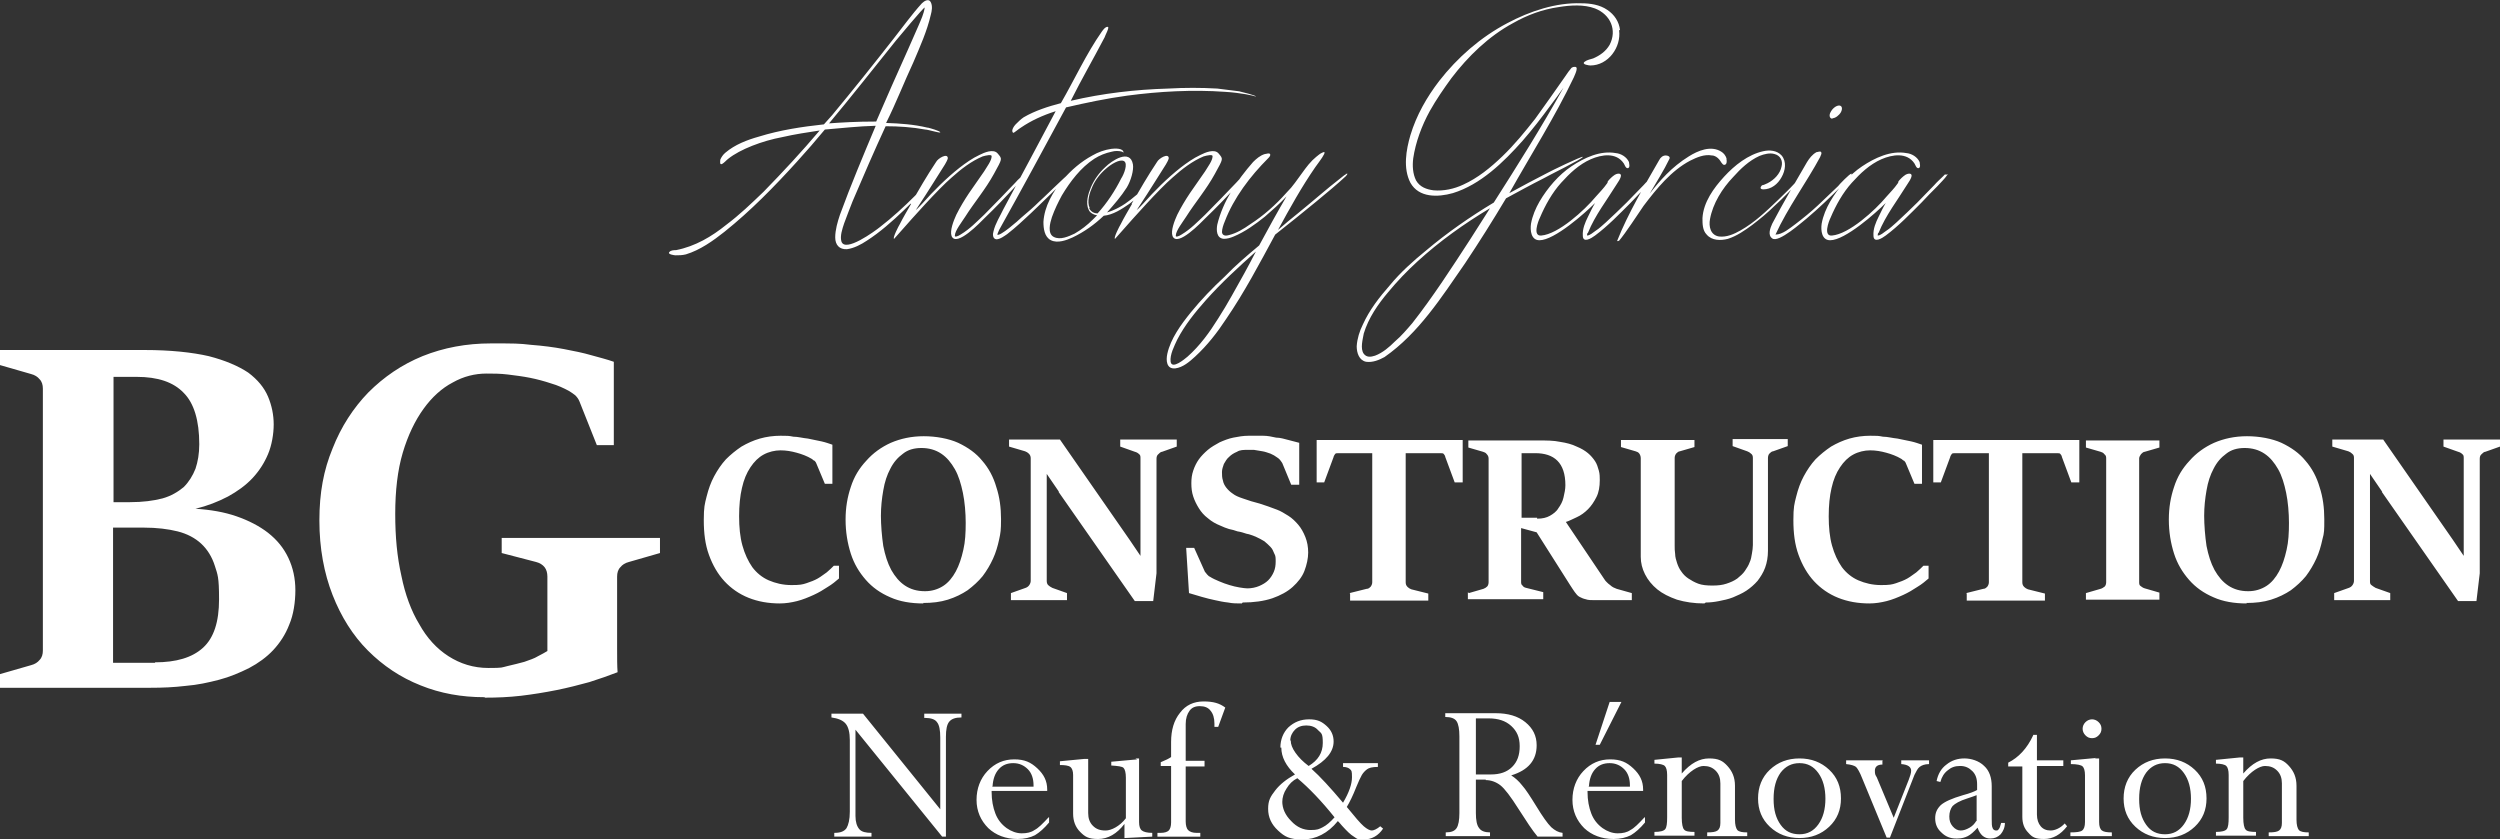
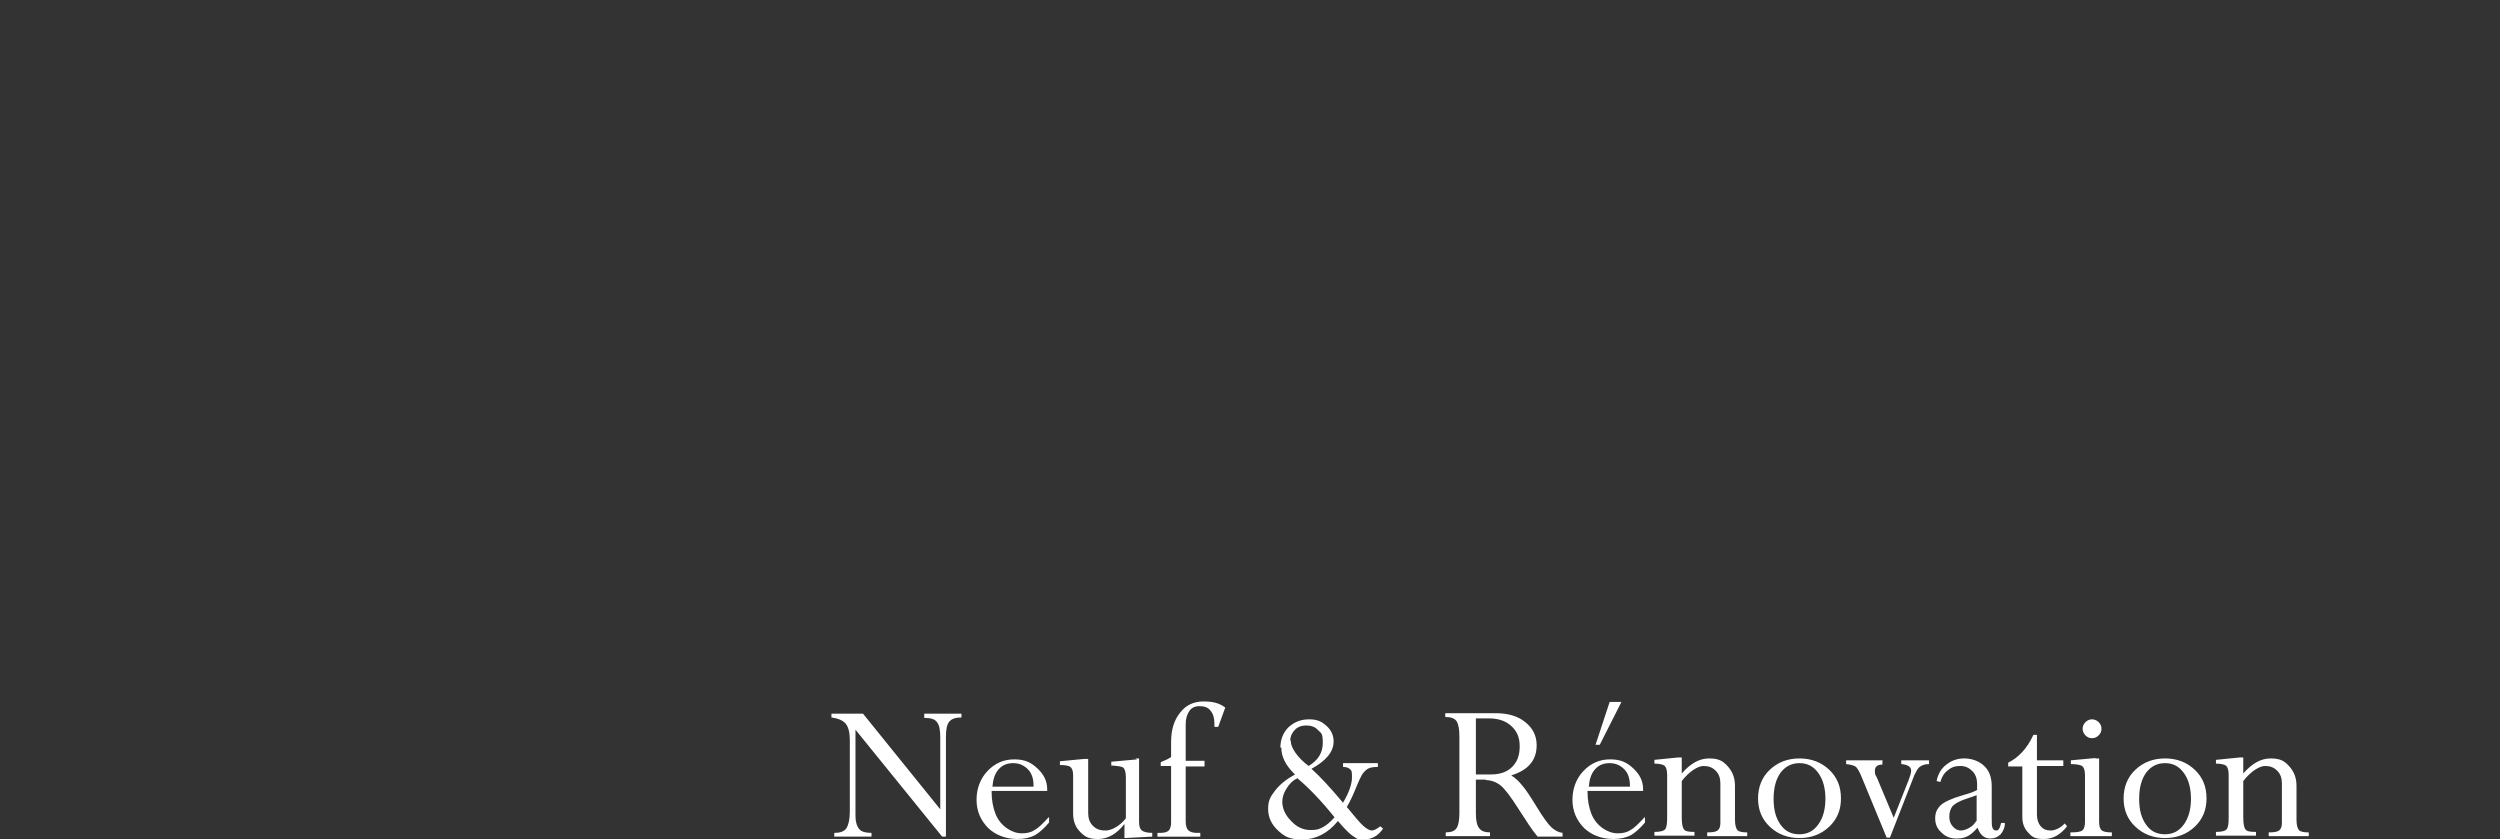
<svg xmlns="http://www.w3.org/2000/svg" id="Calque_1" data-name="Calque 1" version="1.1" viewBox="0 0 530.7 178.2">
  <rect x="0" y="0" width="530.7" height="178.2" fill="#333333" stroke="none" />
  <defs>
    <style>
      .cls-1 {
        fill: #fff;
        stroke-width: 0px;
      }
    </style>
  </defs>
-   <path class="cls-1" d="M412.9,37l-.5.5c-.6.6-1.2,1.1-1.8,1.8-1.2,1.2-2.4,2.5-3.6,3.7-1.4,1.4-2.9,2.8-4.4,4.2-.7.6-1.4,1.3-2.2,1.8-.6.4-1.2,1-1.8,1,0-.2,0-.5.2-.6,1.5-3.7,4-6.9,6.1-10.3.3-.5.8-1.1.9-1.8,0-.7-1-.4-1.3-.2-.6.4-1.1.9-1.5,1.4,0,0,0,.3-.2.5-.7,1-1.5,1.8-2.3,2.7-2.5,3-8,8-11.6,8.3-1.9.2-.7-3-.3-3.8,1.1-2.6,2.6-5.3,4.5-7.4,1.8-2,3.8-3.9,6.3-5,2.3-1,5.4-1.5,7,.9.2.3.4,1.1.9,1,.5-.2.2-1,.2-1.3-.5-1.1-1.7-1.8-2.8-1.9-3.3-.6-6.7,1-9.4,2.8s-5.1,4.6-6.8,7.5c-.8,1.4-1.5,3-1.8,4.7-.2,1.4,0,3.5,1.8,3.5,3.2,0,9.7-5.8,11.8-7.9-.6,1-1,1.9-1.5,2.9-.6,1.2-1.2,2.6-1.1,4,0,1.7,1.8.6,2.6,0,2.7-2,5.2-4.6,7.6-7,1.1-1.2,2.3-2.4,3.4-3.5.7-.8,1.5-1.5,2.1-2.4.2-.3-.2,0-.3,0M389,25.1c.6,0,1.4-.6,1.8-1.3.4-.8.2-1.4-.4-1.4s-1.4.6-1.8,1.4c-.4.7-.2,1.4.4,1.4h0ZM393,36.9c-.2-.2-2.7,2.4-2.8,2.6l-4.3,4.1c-1.5,1.4-3.1,2.7-4.8,4-1.1.8-2.7,2.2-4.2,2.2,2.6-5.7,6.6-11.1,9.5-16.5,0-.2.4-.6.2-1-.2-.3-.7,0-1,0-.9.5-1.5,1.3-2,2.1-2.5,4.3-5.1,8.7-7.4,13.1-.4.9-1,2.4,0,3.1,1.3,1.1,6.5-3.6,7.3-4.2,2.6-2.2,5-4.5,7.4-6.9.2-.2,2.3-2.4,2.2-2.6h-.1ZM382.2,37.6c-.5.5-1,1-1.4,1.5-1,1.1-2.2,2.2-3.3,3.3-2.5,2.4-5,4.8-8,6.5-1.4.8-3,1.5-4.6,1.3-1.8-.3-2.2-2.1-1.9-3.7.6-3.3,2.6-6.5,4.9-8.9,1.6-1.8,3.4-3.5,5.6-4.5,1-.4,2.2-.7,3.2-.4,1.2.3,1.8,1.4,1.5,2.6-.3,1.6-1.6,2.9-3,3.6s-1,.2-1.3.6c-.4.5,0,.7.4.7,1.7,0,3.1-1.1,3.9-2.6.8-1.4,1.1-3.3,0-4.6-1-1.1-2.6-1.2-3.9-.9-3.2.7-6.1,3-8.3,5.4-2.2,2.4-4.4,5.4-4.6,8.8,0,1.2,0,2.6.9,3.5,1.1,1.3,3,1.3,4.5.9,1.9-.6,3.6-1.8,5.1-2.9,1.7-1.3,3.3-2.6,4.8-4.1,2-1.8,3.9-3.8,5.8-5.9.3-.4.9-1.3.9-1.3-.2,0-.8.6-1.1,1h-.1ZM366.5,33.6c-.2-.6-.6-1.1-1.1-1.4-2.2-1.4-5-.2-6.9,1-3.7,2.3-6.1,5.1-8.3,7.9,1.4-2.4,3-4.9,4.2-7.4.2-.5-.4-.7-.8-.7-.6,0-1.1.4-1.4,1-3.1,5.4-6.6,11.3-8.9,17.1,0,.2.3,0,.4,0,1.3-1.5,4.1-5.8,5.2-7.4,2.8-3.7,5.9-7.5,9.9-9.6,1.4-.7,3-1.4,4.6-1.1.6,0,1.2.4,1.6.9.2.2.6,1.1,1,1.1.6,0,.6-.8.5-1.2v-.2ZM351.2,37l-.5.5c-.6.6-1.2,1.1-1.8,1.8-1.2,1.2-2.4,2.5-3.6,3.7-1.4,1.4-2.9,2.8-4.4,4.2-.7.6-1.4,1.3-2.2,1.8-.6.4-1.2,1-1.8,1,0-.2,0-.5.2-.6,1.5-3.7,4-6.9,6.1-10.3.3-.5.8-1.1.9-1.8,0-.7-1-.4-1.3-.2-.6.4-1.1.9-1.5,1.4,0,0,0,.3-.2.5-.7,1-1.5,1.8-2.3,2.7-2.5,3-8,8-11.6,8.3-1.9.2-.7-3-.3-3.8,1.1-2.6,2.6-5.3,4.5-7.4,1.8-2,3.8-3.9,6.3-5,2.3-1,5.4-1.5,7,.9.2.3.4,1.1.9,1,.5-.2.2-1,.2-1.3-.5-1.1-1.7-1.8-2.8-1.9-3.3-.6-6.7,1-9.4,2.8-2.7,1.8-5.1,4.6-6.8,7.5-.8,1.4-1.5,3-1.8,4.7-.2,1.4,0,3.5,1.8,3.5,3.2,0,9.7-5.8,11.8-7.9-.6,1-1,1.9-1.5,2.9-.6,1.2-1.2,2.6-1.1,4,0,1.7,1.8.6,2.6,0,2.7-2,5.2-4.6,7.6-7,1.1-1.2,2.3-2.4,3.4-3.5.7-.8,1.5-1.5,2.1-2.4.2-.3-.2,0-.3,0h-.2ZM299.8,68.6c-1.2,1.4-2.3,2.7-3.7,3.9-1.2,1.2-2.6,2.4-4.2,3-.9.3-1.8.4-2.4-.4-.8-1.1-.2-3.1,0-4.3,1-3.3,3-6.2,5.2-8.8,1.9-2.3,4-4.5,6.2-6.5,4.7-4.3,9.9-8,15.4-11.3-1.4,2.2-2.8,4.4-4.2,6.6-3.9,6-7.9,12.2-12.3,17.8h0ZM343.9,6.4c-.2-1.8-1.2-3.3-2.7-4.3-1.6-1.1-3.6-1.4-5.5-1.4-5.4-.2-11,1.7-15.7,4.2-5.7,3-10.6,7.3-14.5,12.3-2.6,3.4-4.8,7.2-6.1,11.5-.9,3.1-1.6,7,0,10.1,1.8,3.2,5.8,3.1,9,2.2,5.9-1.8,10.8-6.6,14.8-11.1,2.1-2.4,4.1-5,6-7.6.9-1.2,1.8-2.4,2.7-3.7-4.6,8.3-9.7,16.4-14.8,24.4-5,3-9.9,6.4-14.4,10.2-2.7,2.2-5.4,4.6-7.7,7.4-2.2,2.5-4.3,5.2-5.7,8.3-.7,1.4-1.2,3-1.3,4.6,0,1.4.5,3,2,3.3,1.4.2,2.8-.4,3.9-1,7.3-5.1,12.1-12.7,17.1-19.9,3-4.5,5.9-9.1,8.7-13.8,2.6-1.4,5.3-2.9,7.9-4.2.6-.4,8.6-4.3,8.4-4.6-.2-.2-7,3.1-7.5,3.4-2.7,1.4-5.4,2.8-8.1,4.3,4.6-8.2,9.7-16.2,13.7-24.6.2-.5.6-1.3.6-1.8s-.4-.4-.5-.4c-.2,0-.3,0-.6.2-.5.6-.8,1-1.4,1.9-2.1,3-4.2,6-6.3,8.9-2.2,2.8-4.4,5.5-7,8-2.5,2.4-5.2,4.6-8.3,6-1.9.9-4.2,1.4-6.3,1.2-1.5-.2-2.9-.7-3.7-2.1-.7-1.4-.8-3.1-.6-4.7.5-3.4,1.8-6.9,3.5-10,1.4-2.5,3-4.8,4.6-7,3.5-4.6,7.9-8.9,13.1-11.7,3-1.7,6.2-2.9,9.7-3.4,2.5-.4,5.3-.6,7.7.3,3.3,1.3,4.7,4.6,3.1,7.7-.8,1.4-2.1,2.3-3.5,2.9-.6.2-1.3.3-1.8.7-.8.6,1,.8,1.2.8,3.8,0,6.6-3.9,6.1-7.5h.2ZM264.1,58.1c-1.8,3.2-3.5,6.4-5.5,9.5-1.8,2.9-3.9,5.8-6.5,8.1-.6.5-3.3,2.8-3.6,1.1-.2-1.5.8-3.4,1.4-4.7,1.6-3.1,3.8-5.8,6.1-8.4,3.3-3.7,6.9-7,10.6-10.3-.8,1.6-1.7,3.2-2.5,4.7ZM285.7,37c-.4.2-.7.5-1.1.8-3.1,2.4-6,5-9.1,7.5-1.4,1.1-2.8,2.3-4.2,3.5,2.5-4.6,5-9.1,7.9-13.3.6-.9,1.4-1.8,1.9-2.8.2-.5,0-.5-.4-.3-.5.2-.9.6-1.3.9-.6.5-1,.9-1.6,1.6-1,1.2-1.9,2.6-2.9,3.9-.5.7-1.1,1.4-1.8,2.1-2.3,2.6-4.9,4.9-7.7,6.7-1.4,1-2.9,1.9-4.5,2.3-.6.2-1.4.2-1.5-.6,0-.7.3-1.6.6-2.3,1.9-5,5.4-9.6,9.2-13.4.2-.2.6-.6.4-.9-.2-.3-.8,0-1.1,0-1,.3-1.8,1-2.5,1.7-3.4,3.9-6.4,8.3-7.6,13.3-.2,1.1-.2,2.9,1.4,3,.7,0,1.4-.2,2.1-.5,2.4-1,4.6-2.6,6.6-4.2,1.6-1.4,3.1-2.7,4.6-4.3-2,3.4-3.9,6.9-5.8,10.4-2.5,2.1-5,4.2-7.3,6.6-2.6,2.4-5,4.9-7.2,7.6-2.1,2.6-4.3,5.6-5,8.8-.3,1.4-.2,3.3,1.7,3.1,1.6-.2,3-1.4,4.2-2.5,2.6-2.4,4.7-5.1,6.6-8,3.9-5.7,7.1-11.8,10.4-17.9,2.9-2.3,5.8-4.6,8.7-7,2.2-1.8,4.7-3.9,6.3-5.4,0,0,.6-.7.2-.5h-.2ZM240.3,43.3c-.8,1.4-1.7,2.9-2.4,4.3-.2.3-1.6,3-1.2,3.1,0,0,.6-.7,1.6-1.8,2.2-2.5,7.7-8.7,10.6-11.2,2-1.8,4.2-3.5,6.6-4.5.7-.2,2-.5,1.9,0,0,.9-1,2.2-1.6,3.2-1,1.5-2.2,3.1-3.2,4.6s-1.9,3-2.7,4.6c-.6,1.3-1.4,3.4-1,4.5,1,2.5,6.2-3,7-3.8,2.3-2.2,4.6-4.6,6.7-6.9.8-.8,2.1-2.2,2.3-2.8-.3,0-2.2,1.8-2.4,2.1-2.2,2.3-4.4,4.6-6.7,6.9-1.6,1.5-3,3-5,4.2-.6.4-1.3.6-1.2.2,0-1,1.5-2.9,2.2-4,1.9-3,4.3-5.8,6.1-9.1s1.8-3.1.8-4.3c-.9-1.1-2.9-.2-3.9.3-1.5.7-2.9,1.7-4.2,2.7-2.8,2.2-5.6,5-7.9,7.6-.5.5-.9,1-1.4,1.4,3.3-5,4.9-7.7,6.2-9.7.2-.3.6-1.1.6-1.3,0-1.2-2.1,0-2.5.8-2,3-3.6,5.8-5.4,8.9h.1ZM231.3,44.1c-.6-1.3,0-3.2.6-4.5.6-1.4,1.7-2.8,2.9-3.8,1-.9,2.9-2.1,3.8-1.6s0,2.8-.6,3.7c-1.3,2.6-3,5.2-5,7.4-.7,0-1.4-.3-1.8-1.1h.1ZM246.1,36.9c-.2,0-1,.7-1.1.9-1.6,1.7-3.2,3.2-5,4.6-1.5,1.2-3.3,2.2-5,2.7,1.5-1.7,3-3.4,4.2-5.3.9-1.5,1.5-3.7,1.3-4.9-.6-3.4-4.5-.8-5.9.6-1.3,1.2-2.3,2.6-3,4.2-.6,1.4-1.2,3.4-.5,4.8.2.6,1,1.1,1.8,1.2-.3.3-.6.6-.9.9-1.2,1.2-2.5,2.2-3.9,3-1.3.6-3,1.4-4.4.7-1.4-.7-.8-3-.4-4.2.6-1.7,1.3-3.1,2.1-4.6,1.8-3,4-5.9,6.9-7.8,1.1-.7,2.3-1.2,3.7-1.5.7-.2,1.5-.2,2.2,0l.3.2c0-1-1.9-.9-2.6-.8-1.4.2-2.8.7-4,1.4-2.4,1.3-4.5,3.1-6.3,5.2-2.1,2.5-3.9,5.6-4.1,8.9,0,1.4.2,3.2,1.6,3.9,1.4.7,3.3,0,4.6-.6,2.5-1.2,4.6-2.7,6.6-4.6,2-.2,3.8-1.4,5.4-2.5,1.9-1.4,3.8-3.1,5.4-5l1-1.3h0ZM263.2,19.4l-4.8-.6c-3.4-.2-7-.2-10.4,0-6.9.2-13.9,1-20.7,2.6,2.3-4.6,4.8-8.9,7.2-13.5,0-.2,1.2-2.3.6-2.2-.5,0-.9.6-1.2,1-3.3,4.7-5.8,10.2-8.7,15.2-2.7.7-5.5,1.6-7.9,3-.6.4-1.2,1-1.7,1.5-.3.3-1.1,1.4-.5,1.8.2,0,1.1-.8,1.6-1.1,2.2-1.5,4.6-2.6,7.4-3.5-3.7,7-7.4,13.9-11.1,20.8-.7,1.5-1.7,3-2.1,4.7-.2.6-.2,1.6.6,1.7.8,0,1.7-.7,2.3-1.1,1.8-1.4,3.4-2.9,5-4.4.6-.6,8.3-7.8,7.9-8.2-.2,0-5.6,5.3-6.1,5.7-1.2,1.2-2.5,2.3-3.8,3.4-.6.6-4.6,4.1-5.1,3.6,0,0,.2-.6.4-1,4.8-8.6,9.5-17.3,14.2-26,4.3-1,8.6-1.9,13-2.5,6.8-.9,13.9-1.3,20.8-.8,3.3.2,6,.8,6.5,1,0-.3-3.2-1-3.5-1.1h.1ZM193.4,43.3c-.8,1.4-1.7,2.9-2.4,4.3-.2.3-1.6,3-1.2,3.1,0,0,.6-.7,1.6-1.8,2.2-2.5,7.7-8.7,10.6-11.2,2-1.8,4.2-3.5,6.6-4.5.7-.2,2-.5,1.9,0,0,.9-1,2.2-1.6,3.2-1,1.5-2.2,3.1-3.2,4.6s-1.9,3-2.7,4.6c-.6,1.3-1.4,3.4-1,4.5,1,2.5,6.2-3,7-3.8,2.3-2.2,4.6-4.6,6.7-6.9.8-.8,2.1-2.2,2.3-2.8-.3,0-2.2,1.8-2.4,2.1-2.2,2.3-4.4,4.6-6.7,6.9-1.6,1.5-3,3-5,4.2-.6.4-1.3.6-1.2.2,0-1,1.5-2.9,2.2-4,1.9-3,4.3-5.8,6.1-9.1s1.8-3.1.8-4.3c-.9-1.1-2.9-.2-3.9.3-1.5.7-2.9,1.7-4.2,2.7-2.8,2.2-5.6,5-7.9,7.6-.5.5-.9,1-1.4,1.4,3.3-5,4.9-7.7,6.2-9.7.2-.3.6-1.1.6-1.3,0-1.2-2.1,0-2.5.8-2,3-3.6,5.8-5.4,8.9h.1ZM175.9,26.3c2.4-2.9,4.8-5.8,7.1-8.7,2.4-3,4.8-6,7.2-9,.5-.6,5.9-7.1,6.1-7-.2,1.4-.8,2.6-1.3,3.8l-2.2,5c-2.3,5.1-4.6,10.3-6.8,15.4-4.3,0-7.3.2-10.2.4h0ZM196.9,27.1c-2.9-.7-5.9-.9-8.8-1,2.1-4.2,3.8-8.6,5.8-12.9,1.4-3.3,2.9-6.6,3.7-10.1.2-.7.4-1.8,0-2.6-.4-.9-1.4-.3-1.9.2-2.1,2.3-4.1,5.1-6,7.5-4.3,5.5-8.7,11-13.1,16.3l-1.7,1.9c-4.6.5-9.3,1.2-13.8,2.6-2.5.7-5.1,1.7-7.1,3.4-.5.4-.9,1-1.1,1.5,0,.3-.2,1.2.4.9.5-.3.9-.8,1.3-1.1,2.5-2,7.2-3.8,11.5-4.6,2.6-.6,5.3-1,7.9-1.4-3.8,4.5-7.8,8.8-11.9,13-2.6,2.5-5.1,4.9-7.9,7-3.1,2.5-6.6,4.6-10.7,5.4-.4,0-1.1,0-1.4.4-.5.5,1.1.7,1.3.7.7,0,1.4,0,2.2-.2,3-.9,5.8-2.9,8.2-4.8,5.5-4.4,10.6-9.6,15.4-14.9,2-2.2,4-4.5,5.9-6.8,3.6-.3,7.1-.7,10.8-.8-2.6,6.2-5.3,12.6-7.6,18.9-.5,1.5-1,3.2-1,4.8s.9,2.6,2.5,2.5c1.5-.2,3-1,4.2-1.8,2.8-1.8,5.4-4.1,7.8-6.4,1.9-1.8,3.8-3.8,5.5-5.8.2-.2.7-.8.8-1.1,0,0-.8.6-.9.6-1,1-2,2.2-3,3.2-2.3,2.3-4.8,4.6-7.4,6.6-1,.8-7.5,5.6-8.2,3-.3-1.1.2-2.6.6-3.8.6-1.6,1.2-3.2,1.8-4.7,2.3-5.4,4.6-10.7,7-15.9,2.8,0,5.7.2,8.4.7.6,0,3.1.8,3.2.6,0-.3-2.2-.9-2.6-1h0Z" />
  <g>
-     <path class="cls-1" d="M102.8,148c-4.8,0-9.3-.8-13.5-2.5-4.3-1.7-8-4.2-11.2-7.4s-5.7-7.2-7.5-11.8-2.8-9.9-2.8-15.8.9-10.7,2.8-15.3c1.8-4.6,4.4-8.6,7.6-11.9,3.3-3.3,7.1-5.9,11.5-7.7,4.5-1.8,9.3-2.7,14.5-2.7s5.9,0,8.5.3c2.6.2,4.9.5,7,.9s4.1.8,5.8,1.3c1.8.5,3.4.9,4.8,1.4v17.7h-3.6l-3.7-9.3c-.2-.5-.5-.9-.9-1.3-.4-.3-.8-.6-1.3-.9-1.1-.6-2.4-1.2-3.8-1.6-1.5-.5-3-.9-4.5-1.2-1.5-.3-3.1-.5-4.7-.7-1.6-.2-3.1-.2-4.5-.2-2.5,0-4.9.6-7.2,1.9-2.3,1.2-4.4,3.1-6.2,5.6s-3.3,5.6-4.4,9.3c-1.1,3.7-1.6,8.1-1.6,13s.4,9.1,1.3,13.1c.8,4,2.1,7.5,3.8,10.3,1.6,2.9,3.7,5.2,6.2,6.8s5.3,2.5,8.5,2.5,2.7-.1,4-.4c1.3-.3,2.5-.6,3.6-.9,1.1-.4,2.1-.7,2.9-1.2.8-.4,1.5-.8,2-1.1v-15.8c0-.8-.2-1.5-.6-2-.4-.5-1-.9-1.8-1.1l-7.3-1.9v-3.2h33.6v3.2l-6.6,1.9c-.8.2-1.4.6-1.8,1.1-.5.5-.7,1.2-.7,2v15.3c0,2,0,3.7.1,5-1.8.7-3.8,1.4-6,2.1-2.2.6-4.5,1.2-7,1.7s-5,.9-7.5,1.2c-2.6.3-5.1.4-7.6.4M32.9,140.6c4.5,0,7.9-1,10.2-3.1,2.3-2.1,3.4-5.5,3.4-10.3s-.3-5.2-.9-7.1c-.6-1.9-1.6-3.5-2.9-4.7s-3-2.1-5-2.6-4.4-.8-7.2-.8h-6.5v28.7h8.9ZM27.6,106.6c2.7,0,5-.3,6.9-.8,1.8-.5,3.3-1.4,4.5-2.4,1.1-1.1,1.9-2.4,2.5-3.9.5-1.5.8-3.2.8-5.2,0-5-1.1-8.7-3.3-10.9-2.2-2.3-5.5-3.4-10-3.4h-4.9v26.6h3.7-.2ZM0,143.1l6.6-1.9c.8-.2,1.4-.6,1.8-1.1.5-.5.7-1.2.7-2v-55.6c0-.8-.2-1.5-.7-2-.4-.5-1-.9-1.8-1.1l-6.6-1.9v-3.2h30.7c5.5,0,10.1.5,13.6,1.3,3.5.9,6.3,2.1,8.4,3.5,2,1.5,3.4,3.2,4.2,5.1.8,1.9,1.2,3.9,1.2,5.9s-.4,4.4-1.2,6.3-1.9,3.6-3.3,5.1-3.2,2.8-5.2,3.9c-2.1,1.1-4.4,2-6.9,2.6,3.2.2,6.1.7,8.7,1.6,2.6.9,4.9,2.1,6.7,3.5,1.9,1.5,3.3,3.2,4.3,5.3s1.5,4.4,1.5,6.9-.4,5.2-1.3,7.3c-.8,2.1-2,3.9-3.4,5.4s-3.2,2.8-5.1,3.8c-2,1-4.1,1.9-6.4,2.5s-4.6,1.1-7.1,1.3c-2.5.3-4.9.4-7.4.4H0v-3.2.3Z" />
-     <path class="cls-1" d="M505.7,104.4l-2.6-3.8v22.7c0,.4,0,.7.3.9s.5.4.9.6l3.1,1.1v1.5h-11.9v-1.5l3.1-1.1c.3-.1.6-.3.8-.6s.3-.6.3-.9v-26c0-.4,0-.7-.4-1-.2-.2-.5-.4-.8-.5l-3.4-1v-1.5h10.8l14.8,21.3,2.3,3.4v-20.7c0-.4,0-.7-.3-.9-.2-.2-.5-.4-.9-.5l-3.1-1.1v-1.5h12v1.5l-3.1,1.1c-.3,0-.6.3-.9.6-.2.2-.3.5-.3.9v24.3l-.7,5.9h-3.9l-16.2-23.2h.1ZM477.3,125.5c1.4,0,2.7-.4,3.8-1.1,1.1-.7,2-1.8,2.7-3.1s1.2-2.8,1.6-4.6c.4-1.7.5-3.6.5-5.7s-.2-4.5-.6-6.4c-.4-1.9-.9-3.6-1.7-5s-1.7-2.5-2.9-3.3-2.6-1.2-4.2-1.2-2.9.4-3.9,1.2c-1.1.8-2,1.8-2.7,3.2-.7,1.3-1.2,2.8-1.5,4.6-.3,1.7-.5,3.5-.5,5.4s.2,4.4.5,6.4c.4,2,.9,3.6,1.7,5.1.8,1.4,1.7,2.5,2.9,3.3s2.6,1.2,4.2,1.2h.1ZM476.9,128.1c-2.6,0-5-.4-7-1.3-2.1-.9-3.8-2.1-5.2-3.7-1.4-1.6-2.5-3.4-3.2-5.6-.7-2.2-1.1-4.6-1.1-7.2s.4-4.8,1.1-6.9c.7-2.2,1.8-4,3.3-5.6,1.4-1.6,3.2-2.9,5.2-3.8,2.1-.9,4.4-1.4,7-1.4s5.3.5,7.3,1.4c2.1,1,3.8,2.2,5.1,3.8,1.4,1.6,2.4,3.5,3,5.6.7,2.1,1,4.4,1,6.8s0,2.9-.4,4.3c-.3,1.4-.7,2.8-1.3,4.1s-1.3,2.5-2.2,3.7c-.9,1.1-2,2.1-3.2,3-1.2.8-2.6,1.5-4.2,2-1.6.5-3.3.7-5.3.7h.1ZM442.8,125.9l3.1-.9c.4-.1.6-.3.9-.5.2-.2.3-.6.3-.9v-26.2c0-.4,0-.7-.4-1-.2-.3-.5-.4-.8-.5l-3.1-.9v-1.5h15.6v1.5l-3.1.9c-.3,0-.6.3-.8.5-.2.3-.4.6-.4.9v26.2c0,.4,0,.7.3.9s.5.4.9.5l3.1.9v1.5h-15.6v-1.5h0ZM417.4,125.9l3.6-.9c.4,0,.6-.2.9-.5.2-.3.3-.6.3-.9v-27.4h-7.2c-.3,0-.6,0-.7.2s-.3.4-.3.6l-2,5.4h-1.6v-9h31v9h-1.7l-2-5.4c0-.2-.2-.5-.3-.6-.1-.2-.4-.2-.7-.2h-7.4v27.4c0,.4.1.7.4,1,.2.2.5.4.8.5l3.6.9v1.5h-16.6v-1.5h0ZM396.9,128.1c-2.5,0-4.7-.4-6.7-1.2s-3.7-2-5.1-3.5-2.5-3.4-3.3-5.6c-.8-2.2-1.1-4.6-1.1-7.4s.2-3.4.6-5,.9-3,1.6-4.3,1.5-2.5,2.5-3.6c1-1,2.1-1.9,3.3-2.7,1.2-.7,2.5-1.3,3.9-1.7,1.4-.4,2.9-.6,4.4-.6s1.7,0,2.7.2c1,0,2,.3,3.1.4,1,.2,2,.4,2.9.6s1.7.5,2.3.7v8.3h-1.6l-1.8-4.3c-.1-.3-.3-.5-.4-.6-.2,0-.4-.3-.6-.4-1-.6-2.1-1-3.2-1.3s-2.2-.5-3.4-.5-2.5.3-3.6.9-2,1.5-2.8,2.7-1.4,2.6-1.8,4.4c-.4,1.7-.6,3.7-.6,6s.2,4.4.7,6.2,1.2,3.3,2.1,4.6c.9,1.2,2.1,2.2,3.5,2.8s3,1,4.8,1,2.3-.1,3.2-.4c.9-.3,1.7-.6,2.4-1,.7-.4,1.3-.9,1.9-1.3.6-.5,1.1-1,1.5-1.4h1.1v2.7c-.7.6-1.4,1.2-2.4,1.8-.9.6-1.9,1.2-3,1.7s-2.3,1-3.5,1.3-2.4.5-3.7.5h.1ZM361.8,128.1c-2.2,0-4.1-.3-5.8-.8-1.7-.6-3.1-1.3-4.2-2.2s-2-2-2.6-3.2-.9-2.4-.9-3.7v-20.9c0-.4-.1-.7-.3-1-.2-.3-.5-.4-.8-.5l-3.1-.9v-1.5h15.6v1.5l-3.1.9c-.3,0-.6.3-.8.5-.2.3-.3.6-.3.9v18.6c0,.6,0,1.2.1,1.8,0,.6.2,1.3.4,1.9.2.6.5,1.3.9,1.8.4.6.9,1.1,1.5,1.5s1.3.8,2.1,1.1c.8.3,1.8.4,3,.4s2.1-.1,3-.4c.9-.3,1.6-.6,2.3-1.1.6-.5,1.2-1,1.6-1.6s.8-1.2,1-1.8c.3-.6.4-1.3.5-1.9.1-.6.2-1.2.2-1.8v-18.5c0-.4-.1-.7-.4-.9-.2-.2-.5-.4-.8-.5l-3.1-1.1v-1.5h11.7v1.5l-3.1,1.1c-.3,0-.6.3-.8.5-.2.2-.3.6-.3.9v19.7c0,1.3-.2,2.5-.6,3.6s-1,2-1.6,2.8c-.7.8-1.5,1.5-2.4,2.1s-1.9,1-2.8,1.4c-1,.4-2,.6-3,.8s-1.9.3-2.8.3l-.3.2ZM326.4,110.1c1,0,1.9-.2,2.6-.6.7-.4,1.4-.9,1.8-1.6.5-.7.9-1.4,1.1-2.3.2-.9.4-1.7.4-2.6,0-2.4-.6-4.1-1.7-5.2s-2.7-1.6-4.7-1.6h-2.9v13.7h3.3v.2ZM311.8,125.9l3.1-.9c.3-.1.6-.3.8-.5.2-.2.3-.6.3-.9v-26.2c0-.4-.1-.7-.4-1-.2-.3-.5-.4-.8-.5l-3.1-.9v-1.5h14.8c1.8,0,3.3,0,4.7.3,1.3.2,2.5.5,3.5,1,1,.4,1.8.9,2.4,1.4s1.1,1.1,1.5,1.7.6,1.3.8,2c.2.7.2,1.4.2,2,0,1.4-.2,2.6-.7,3.6s-1.1,1.9-1.8,2.6c-.7.7-1.5,1.3-2.4,1.7s-1.6.8-2.3,1l8.2,12.2c.1.2.3.4.5.6.2.2.4.4.7.6.2.2.5.4.7.5s.5.2.7.3l3.2.9v1.5h-7.9c-.7,0-1.4,0-1.9-.2-.5-.1-.9-.3-1.3-.5s-.7-.6-1-1-.6-.9-1-1.5l-7.1-11.2-3.3-.9v11.3c0,.4,0,.7.3.9.2.3.4.4.8.5l3.6.9v1.5h-16v-1.5l.2.2ZM286.5,125.9l3.6-.9c.4,0,.6-.2.9-.5.2-.3.3-.6.3-.9v-27.4h-7.2c-.3,0-.6,0-.7.2s-.3.4-.3.6l-2,5.4h-1.6v-9h31v9h-1.7l-2-5.4c0-.2-.2-.5-.3-.6-.1-.2-.4-.2-.7-.2h-7.4v27.4c0,.4.1.7.4,1,.2.2.5.4.8.5l3.6.9v1.5h-16.6v-1.5h0ZM263.6,128.1c-1,0-2,0-2.9-.2-1-.1-1.9-.3-2.8-.5s-1.8-.4-2.8-.7c-.9-.3-1.8-.5-2.7-.8l-.6-9.6h1.7l2.2,4.9c0,.1.1.2.2.3,0,.1.2.2.3.4.1.1.2.2.3.3.1.1.2.2.3.2.6.4,1.3.7,2,1s1.5.6,2.2.8,1.4.4,2.1.5,1.2.2,1.7.2c.9,0,1.8-.2,2.5-.5s1.4-.7,1.9-1.2.9-1.1,1.2-1.8c.3-.7.4-1.4.4-2.2s0-1.2-.3-1.7c-.2-.5-.4-1-.8-1.4s-.8-.8-1.3-1.2c-.5-.3-1.2-.7-1.9-1-.6-.2-1.2-.5-1.9-.6-.6-.2-1.2-.4-1.9-.5-.6-.2-1.2-.4-1.8-.5-.6-.2-1.2-.4-1.8-.7-1-.4-1.9-.9-2.7-1.6-.8-.6-1.4-1.3-1.9-2.1s-.9-1.6-1.2-2.5c-.3-.9-.4-1.8-.4-2.8s.1-1.8.4-2.7c.3-.9.7-1.7,1.2-2.4.5-.7,1.2-1.4,1.9-2,.7-.6,1.6-1.1,2.5-1.6.9-.4,1.9-.8,2.9-1s2.1-.4,3.3-.4,2,0,3,0c1,0,1.9.2,2.8.4.9,0,1.8.3,2.6.5.8.2,1.6.4,2.3.6v8.9h-1.7l-1.9-4.6c-.1-.2-.3-.4-.5-.7-.2-.2-.4-.4-.6-.5-.4-.3-.9-.6-1.4-.8-.6-.2-1.1-.4-1.7-.5s-1.2-.2-1.8-.3c-.6,0-1,0-1.4,0-.8,0-1.6,0-2.2.4-.7.3-1.2.6-1.7,1.1-.5.4-.8,1-1.1,1.5-.2.6-.4,1.1-.4,1.7s0,1.2.2,1.8c.1.6.4,1.1.7,1.5.4.5.8.9,1.4,1.3.5.4,1.2.7,2.1,1,.6.2,1.2.4,1.8.6.6.2,1.2.3,1.8.5.6.2,1.2.4,1.8.6.6.2,1.3.5,1.9.7.8.3,1.6.8,2.4,1.3s1.5,1.2,2.1,1.9,1.1,1.6,1.5,2.6.6,2.1.6,3.3-.3,2.6-.8,3.9c-.5,1.3-1.4,2.4-2.5,3.4s-2.6,1.8-4.3,2.4c-1.8.6-3.9.9-6.3.9l-.2.2ZM224.8,104.4l-2.6-3.8v22.7c0,.4.1.7.3.9.2.2.5.4.9.6l3.1,1.1v1.5h-11.9v-1.5l3.1-1.1c.3-.1.6-.3.8-.6.2-.3.3-.6.3-.9v-26c0-.4-.1-.7-.4-1-.2-.2-.5-.4-.8-.5l-3.4-1v-1.5h10.8l14.8,21.3,2.3,3.4v-20.7c0-.4,0-.7-.3-.9-.2-.2-.5-.4-.9-.5l-3.1-1.1v-1.5h12v1.5l-3.1,1.1c-.3,0-.6.3-.9.6-.2.2-.3.5-.3.9v24.3l-.7,5.9h-3.9l-16.2-23.2h.1ZM196.4,125.5c1.4,0,2.7-.4,3.8-1.1,1.1-.7,2-1.8,2.7-3.1s1.2-2.8,1.6-4.6c.4-1.7.5-3.6.5-5.7s-.2-4.5-.6-6.4-.9-3.6-1.7-5c-.8-1.4-1.7-2.5-2.9-3.3-1.2-.8-2.6-1.2-4.2-1.2s-2.9.4-3.9,1.2c-1.1.8-2,1.8-2.7,3.2-.7,1.3-1.2,2.8-1.5,4.6-.3,1.7-.5,3.5-.5,5.4s.2,4.4.5,6.4c.4,2,.9,3.6,1.7,5.1.8,1.4,1.7,2.5,2.9,3.3,1.2.8,2.6,1.2,4.2,1.2h.1ZM196,128.1c-2.6,0-5-.4-7-1.3-2.1-.9-3.8-2.1-5.2-3.7-1.4-1.6-2.5-3.4-3.2-5.6-.7-2.2-1.1-4.6-1.1-7.2s.4-4.8,1.1-6.9c.7-2.2,1.8-4,3.3-5.6,1.4-1.6,3.2-2.9,5.2-3.8,2.1-.9,4.4-1.4,7-1.4s5.3.5,7.3,1.4c2.1,1,3.8,2.2,5.1,3.8,1.4,1.6,2.4,3.5,3,5.6.7,2.1,1,4.4,1,6.8s-.1,2.9-.4,4.3c-.3,1.4-.7,2.8-1.3,4.1-.6,1.3-1.3,2.5-2.2,3.7-.9,1.1-2,2.1-3.2,3-1.2.8-2.6,1.5-4.2,2s-3.3.7-5.3.7h.1ZM165.6,128.1c-2.5,0-4.7-.4-6.7-1.2s-3.7-2-5.1-3.5c-1.4-1.5-2.5-3.4-3.3-5.6-.8-2.2-1.1-4.6-1.1-7.4s.2-3.4.6-5c.4-1.6.9-3,1.6-4.3.7-1.3,1.5-2.5,2.5-3.6,1-1,2.1-1.9,3.3-2.7,1.2-.7,2.5-1.3,3.9-1.7,1.4-.4,2.9-.6,4.4-.6s1.7,0,2.7.2c1,0,2,.3,3.1.4,1,.2,2,.4,2.9.6s1.7.5,2.3.7v8.3h-1.6l-1.8-4.3c-.1-.3-.3-.5-.4-.6-.2,0-.4-.3-.6-.4-1-.6-2.1-1-3.2-1.3-1.1-.3-2.2-.5-3.4-.5s-2.5.3-3.6.9-2,1.5-2.8,2.7-1.4,2.6-1.8,4.4c-.4,1.7-.6,3.7-.6,6s.2,4.4.7,6.2,1.2,3.3,2.1,4.6c.9,1.2,2.1,2.2,3.5,2.8s3,1,4.8,1,2.3-.1,3.2-.4c.9-.3,1.7-.6,2.4-1s1.3-.9,1.9-1.3c.6-.5,1.1-1,1.5-1.4h1.1v2.7c-.7.6-1.4,1.2-2.4,1.8-.9.6-1.9,1.2-3,1.7s-2.3,1-3.5,1.3-2.4.5-3.7.5h.1Z" />
    <path class="cls-1" d="M476.2,161v3.2c1.9-2.2,3.8-3.2,5.8-3.2s2.9.5,3.9,1.6,1.6,2.4,1.6,4.2v7.2c0,1.1.2,1.8.5,2.2.4.4,1.1.5,2.1.5v.8h-8.5v-.8c1.1,0,1.8-.1,2.2-.4.4-.3.6-.8.6-1.6v-8.4c0-1.1-.3-2-1-2.7s-1.5-1-2.6-1-3,1.1-4.6,3.2v7.8c0,1.3.2,2.2.5,2.5.3.4,1.1.5,2.2.5v.8h-8.5v-.8c1.2,0,2-.2,2.3-.6.3-.4.4-1.2.4-2.5v-9c0-1-.2-1.6-.5-1.9-.3-.3-1.1-.5-2.2-.5v-.8l5-.5h.8v.2ZM465.1,169.6c0-2.3-.5-4.1-1.5-5.5s-2.3-2.1-4-2.1-3,.7-4,2c-1,1.4-1.5,3.2-1.5,5.6s.5,4.1,1.5,5.5,2.3,2,4,2,3-.7,4-2.1c1-1.4,1.5-3.2,1.5-5.5h0ZM468.4,169.5c0,2.4-.8,4.4-2.5,6s-3.8,2.4-6.3,2.4-4.6-.8-6.3-2.4c-1.7-1.6-2.5-3.6-2.5-6s.8-4.5,2.5-6.1,3.8-2.4,6.3-2.4,4.6.8,6.3,2.4c1.7,1.6,2.5,3.6,2.5,6.1ZM444.1,152.7c.5,0,1,.2,1.4.6.4.4.6.8.6,1.4s-.2,1-.6,1.4c-.4.4-.8.6-1.4.6s-1-.2-1.4-.6c-.4-.4-.6-.9-.6-1.4s.2-1,.6-1.4c.4-.4.9-.6,1.4-.6ZM444.8,161h.8v13.5c0,.9.2,1.5.6,1.8.4.3,1.1.4,2.1.4v.8h-8.8v-.8c1.3,0,2.1-.1,2.5-.4.4-.3.6-.9.6-1.8v-9.9c0-1-.2-1.6-.5-1.9s-1.2-.5-2.5-.5v-.8l5.4-.5h-.2ZM431.6,156h.8v5.4h5.6v1.2h-5.6v10.3c0,1.1.3,1.9.8,2.5s1.2.9,2.1.9,2.1-.5,3-1.5l.5.6c-1.4,1.8-3,2.7-4.9,2.7s-2.5-.4-3.3-1.3c-.9-.9-1.3-2-1.3-3.4v-10.7h-3v-.8c2.2-1.1,4-3,5.3-5.8h0ZM419.6,174.2v-5.4c-.5.2-1.1.4-2,.7-1.6.5-2.6,1.1-3.1,1.6-.4.5-.7,1.3-.7,2.2s.2,1.5.7,2.1,1.1.9,1.7.9,1.2-.2,1.9-.6c.7-.4,1.1-.9,1.4-1.4h.1ZM415.3,178c-1.3,0-2.3-.4-3.2-1.3-.9-.8-1.3-1.8-1.3-3s.4-2,1.2-2.8c.8-.7,2.3-1.4,4.7-2.1,1.5-.4,2.5-.8,3-1.1v-1.2c0-1.2-.3-2.1-1-2.8s-1.5-1.1-2.6-1.1-1.9.3-2.6.9c-.8.6-1.3,1.4-1.6,2.5l-.8-.2c.3-1.5,1-2.7,2.1-3.5,1.1-.9,2.4-1.3,3.8-1.3s3.1.5,4.2,1.6c1.1,1,1.6,2.5,1.6,4.3v6.9c0,1,0,1.6.2,2,.1.3.4.5.7.5s.4,0,.6-.3c.2-.2.3-.6.5-1.3h.8c0,1-.4,1.8-.9,2.4-.6.6-1.3.9-2.2.9-1.3,0-2.2-.8-2.7-2.3-.8.9-1.5,1.5-2.1,1.8s-1.3.5-2.2.5h-.2ZM399.6,161.5v.8c-1.1,0-1.6.5-1.6,1.3s.1.9.4,1.4l3.6,8.6,3.2-8.1c.3-.8.5-1.4.5-1.9,0-.8-.7-1.3-2.1-1.4v-.8h5.9v.8c-1,0-1.6.3-2,.6s-.7.9-1.1,1.7l-5.2,13.3h-.7l-5.2-12.6c-.5-1.3-1-2.1-1.3-2.4-.4-.3-1.1-.5-2.1-.6v-.8h7.8,0ZM387.5,169.6c0-2.3-.5-4.1-1.5-5.5s-2.3-2.1-4-2.1-3,.7-4,2c-1,1.4-1.5,3.2-1.5,5.6s.5,4.1,1.5,5.5,2.3,2,4,2,3-.7,4-2.1c1-1.4,1.5-3.2,1.5-5.5h0ZM390.8,169.5c0,2.4-.8,4.4-2.5,6s-3.8,2.4-6.3,2.4-4.6-.8-6.3-2.4c-1.7-1.6-2.5-3.6-2.5-6s.8-4.5,2.5-6.1,3.8-2.4,6.3-2.4,4.6.8,6.3,2.4c1.7,1.6,2.5,3.6,2.5,6.1ZM357,161v3.2c1.9-2.2,3.8-3.2,5.8-3.2s2.9.5,3.9,1.6,1.6,2.4,1.6,4.2v7.2c0,1.1.2,1.8.5,2.2.4.4,1.1.5,2.1.5v.8h-8.5v-.8c1.1,0,1.8-.1,2.2-.4.4-.3.6-.8.6-1.6v-8.4c0-1.1-.3-2-1-2.7s-1.5-1-2.6-1-3,1.1-4.6,3.2v7.8c0,1.3.2,2.2.5,2.5.3.4,1.1.5,2.2.5v.8h-8.5v-.8c1.2,0,2-.2,2.3-.6.3-.4.4-1.2.4-2.5v-9c0-1-.2-1.6-.5-1.9-.3-.3-1.1-.5-2.2-.5v-.8l5-.5h.8v.2ZM338.7,158.1l3-9.1h2.5l-4.6,9.1h-.9ZM337.2,167h8.8v-.3c0-1.4-.4-2.6-1.2-3.4-.8-.8-1.8-1.3-3.1-1.3s-2.3.4-3.1,1.3c-.8.9-1.2,2.1-1.3,3.6h0ZM349.2,173.4v1.2c-1,1.2-2,2.1-3,2.7-1,.5-2.2.8-3.7.8-2.5,0-4.6-.8-6.2-2.3-1.6-1.6-2.5-3.6-2.5-6s.8-4.5,2.3-6.1c1.6-1.7,3.5-2.5,5.7-2.5s3.5.6,4.9,1.9c1.4,1.3,2.1,2.7,2.1,4.5v.3h-11.8v.2c0,1.8.3,3.3.8,4.6s1.3,2.3,2.4,3.1c1,.7,2.1,1.1,3.2,1.1s2-.2,2.7-.7c.8-.4,1.7-1.3,3-2.7h.1ZM316,152.5h-2.7v11.9h3.2c1.9,0,3.4-.5,4.5-1.6s1.6-2.5,1.6-4.4-.6-3.2-1.8-4.3c-1.2-1.1-2.8-1.6-4.8-1.6h0ZM315.4,165.5h-2.1v7.1c0,1.5.2,2.6.7,3.2.4.6,1.2.9,2.3.9v.8h-9.4v-.8c1.2,0,1.9-.3,2.3-.9.4-.6.6-1.7.6-3.2v-16.3c0-1.5-.2-2.6-.6-3.2-.4-.6-1.2-.9-2.4-.9v-.8h10.7c2.6,0,4.7.6,6.3,1.9,1.6,1.3,2.4,2.9,2.4,4.9,0,3.2-1.8,5.3-5.4,6.4.8.5,1.6,1.2,2.3,2.1.8.9,1.7,2.3,3,4.4,1.4,2.3,2.4,3.7,3.2,4.5.8.7,1.5,1.1,2.4,1.2v.8h-5.3c-1.1-1.3-2.4-3.3-4-5.8-1.7-2.7-3-4.4-3.9-5.1-.9-.7-2-1.1-3.1-1.1h0ZM272.2,170.1c0,1.5.6,2.9,1.9,4.2,1.2,1.3,2.6,1.9,4.1,1.9s1.8-.2,2.6-.6,1.6-1.1,2.5-2.1c-2.8-3.5-5.5-6.3-7.9-8.3-1,.5-1.7,1.2-2.3,2.2-.6.9-.9,1.9-.9,2.9v-.2ZM274,157.2c0,.8.3,1.6,1,2.6s1.6,1.9,2.8,2.8c2-1.2,3-2.8,3-4.9s-.3-2-1-2.7c-.6-.7-1.5-1-2.5-1s-1.8.3-2.4.9c-.6.6-1,1.4-1,2.3h.1ZM271.8,158.7c0-1.7.6-3.2,1.7-4.3,1.2-1.1,2.6-1.7,4.4-1.7s2.7.5,3.7,1.4,1.5,2,1.5,3.3c0,2.2-1.6,4.1-4.7,5.8,1.8,1.6,4,4,6.7,7.2,1.3-2.2,1.9-4,1.9-5.4s-.1-1.4-.4-1.7-.8-.5-1.5-.5v-.8h7.4v.8c-1.2,0-1.9.2-2.3.5s-.8.7-1.1,1.2c-.3.5-.7,1.4-1.2,2.6-.7,1.8-1.4,3.2-2,4.2,1.7,2.1,2.9,3.5,3.6,4.1s1.3.9,1.7.9,1.1-.3,1.8-.9l.6.5c-1,1.5-2.4,2.3-4.1,2.3s-1.4-.2-2.1-.6c-.7-.4-1.5-1.2-2.5-2.3-.4-.5-.7-.8-.9-1-2.1,2.6-4.7,3.9-7.5,3.9s-3.8-.6-5.2-1.9c-1.4-1.3-2.1-2.8-2.1-4.6s.5-2.6,1.5-3.9c1-1.3,2.4-2.4,4.2-3.4-1.9-1.8-2.9-3.7-2.9-5.7h-.2ZM255.7,162.7h-4v11.7c0,.8.2,1.5.5,1.8.4.4,1,.6,1.8.6h.8v.8h-9.1v-.8h.7c.8,0,1.4-.2,1.7-.5.3-.3.5-.9.5-1.7v-12h-2.2v-.8c1-.4,1.8-.8,2.2-1.1v-3.2c0-2.5.6-4.6,1.9-6.2,1.2-1.6,2.9-2.4,5-2.4s3.4.4,4.6,1.3l-1.5,4.1h-.8v-.7c0-1.2-.3-2.1-.8-2.7-.5-.7-1.3-1-2.3-1s-1.7.3-2.2,1-.8,1.6-.8,2.8v7.8h4v1.2h0ZM241,161h.8v13.5c0,.9.2,1.5.6,1.8s1.1.5,2.2.5v.8l-5.9.3v-3h0c-1.6,2.1-3.5,3.2-5.6,3.2s-2.8-.5-3.8-1.5-1.5-2.3-1.5-3.9v-8.2c0-.8-.2-1.4-.6-1.7s-1.2-.4-2.2-.4v-.8l5.2-.5h.8v11.5c0,1.1.3,2,1,2.7s1.5,1,2.7,1,3-.9,4.3-2.6v-8.6c0-1.1-.2-1.8-.5-2.1s-1.2-.4-2.6-.5v-.8l5.5-.5-.4-.2ZM210.6,167h8.8v-.3c0-1.4-.4-2.6-1.2-3.4-.8-.8-1.8-1.3-3.1-1.3s-2.3.4-3.1,1.3c-.8.9-1.2,2.1-1.3,3.6h0ZM222.7,173.4v1.2c-1,1.2-2,2.1-3,2.7-1,.5-2.2.8-3.7.8-2.5,0-4.6-.8-6.2-2.3-1.6-1.6-2.5-3.6-2.5-6s.8-4.5,2.3-6.1c1.6-1.7,3.5-2.5,5.7-2.5s3.5.6,4.9,1.9c1.4,1.3,2.1,2.7,2.1,4.5v.3h-11.8v.2c0,1.8.3,3.3.8,4.6s1.3,2.3,2.4,3.1c1,.7,2.1,1.1,3.2,1.1s2-.2,2.7-.7c.8-.4,1.7-1.3,3-2.7h.1ZM196.2,152.3v-.8h7.9v.8c-1.3,0-2.1.3-2.6.9-.5.6-.7,1.7-.7,3.2v21.2h-.8l-18.4-22.7v18.3c0,1.3.3,2.2.8,2.8s1.4.8,2.6.8v.8h-7.9v-.8c1.3,0,2.1-.3,2.6-1,.4-.7.7-1.8.7-3.5v-15.2c0-1.6-.3-2.8-.9-3.5-.6-.7-1.6-1.1-3-1.3v-.8h6.7l16.4,20.3v-15.2c0-1.6-.2-2.7-.7-3.3-.4-.6-1.3-.9-2.5-.9h-.2Z" />
  </g>
</svg>